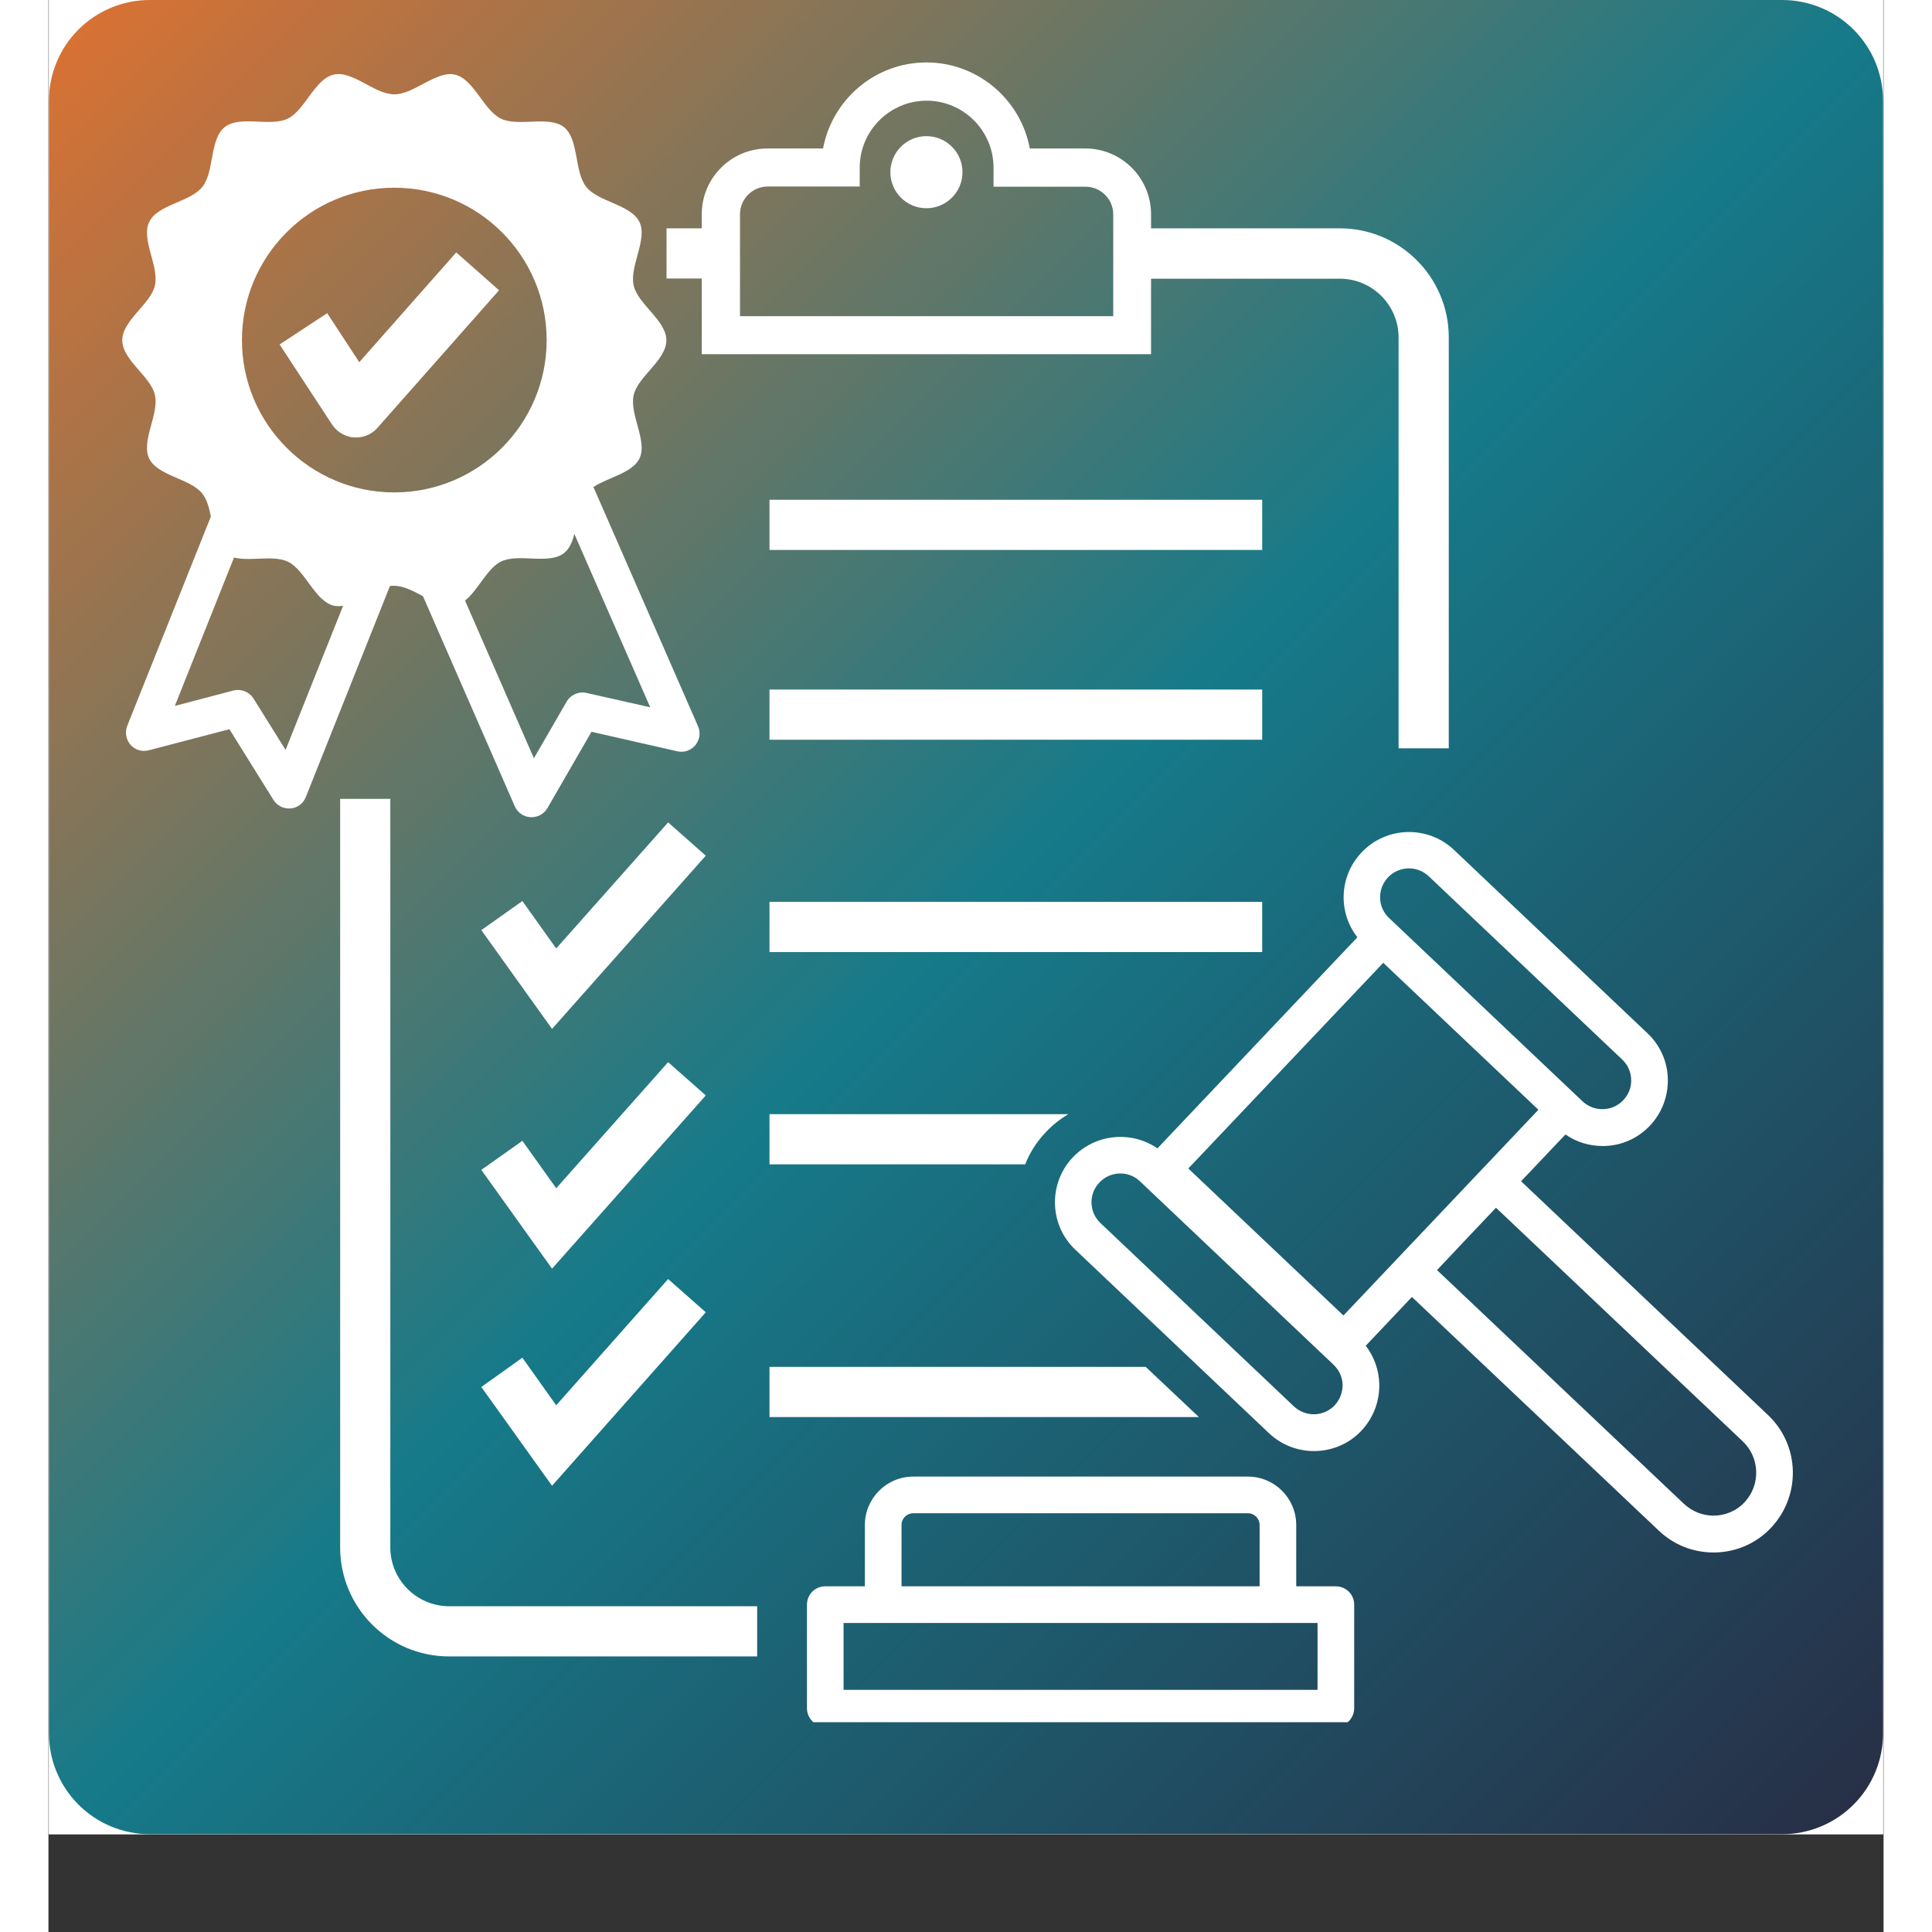
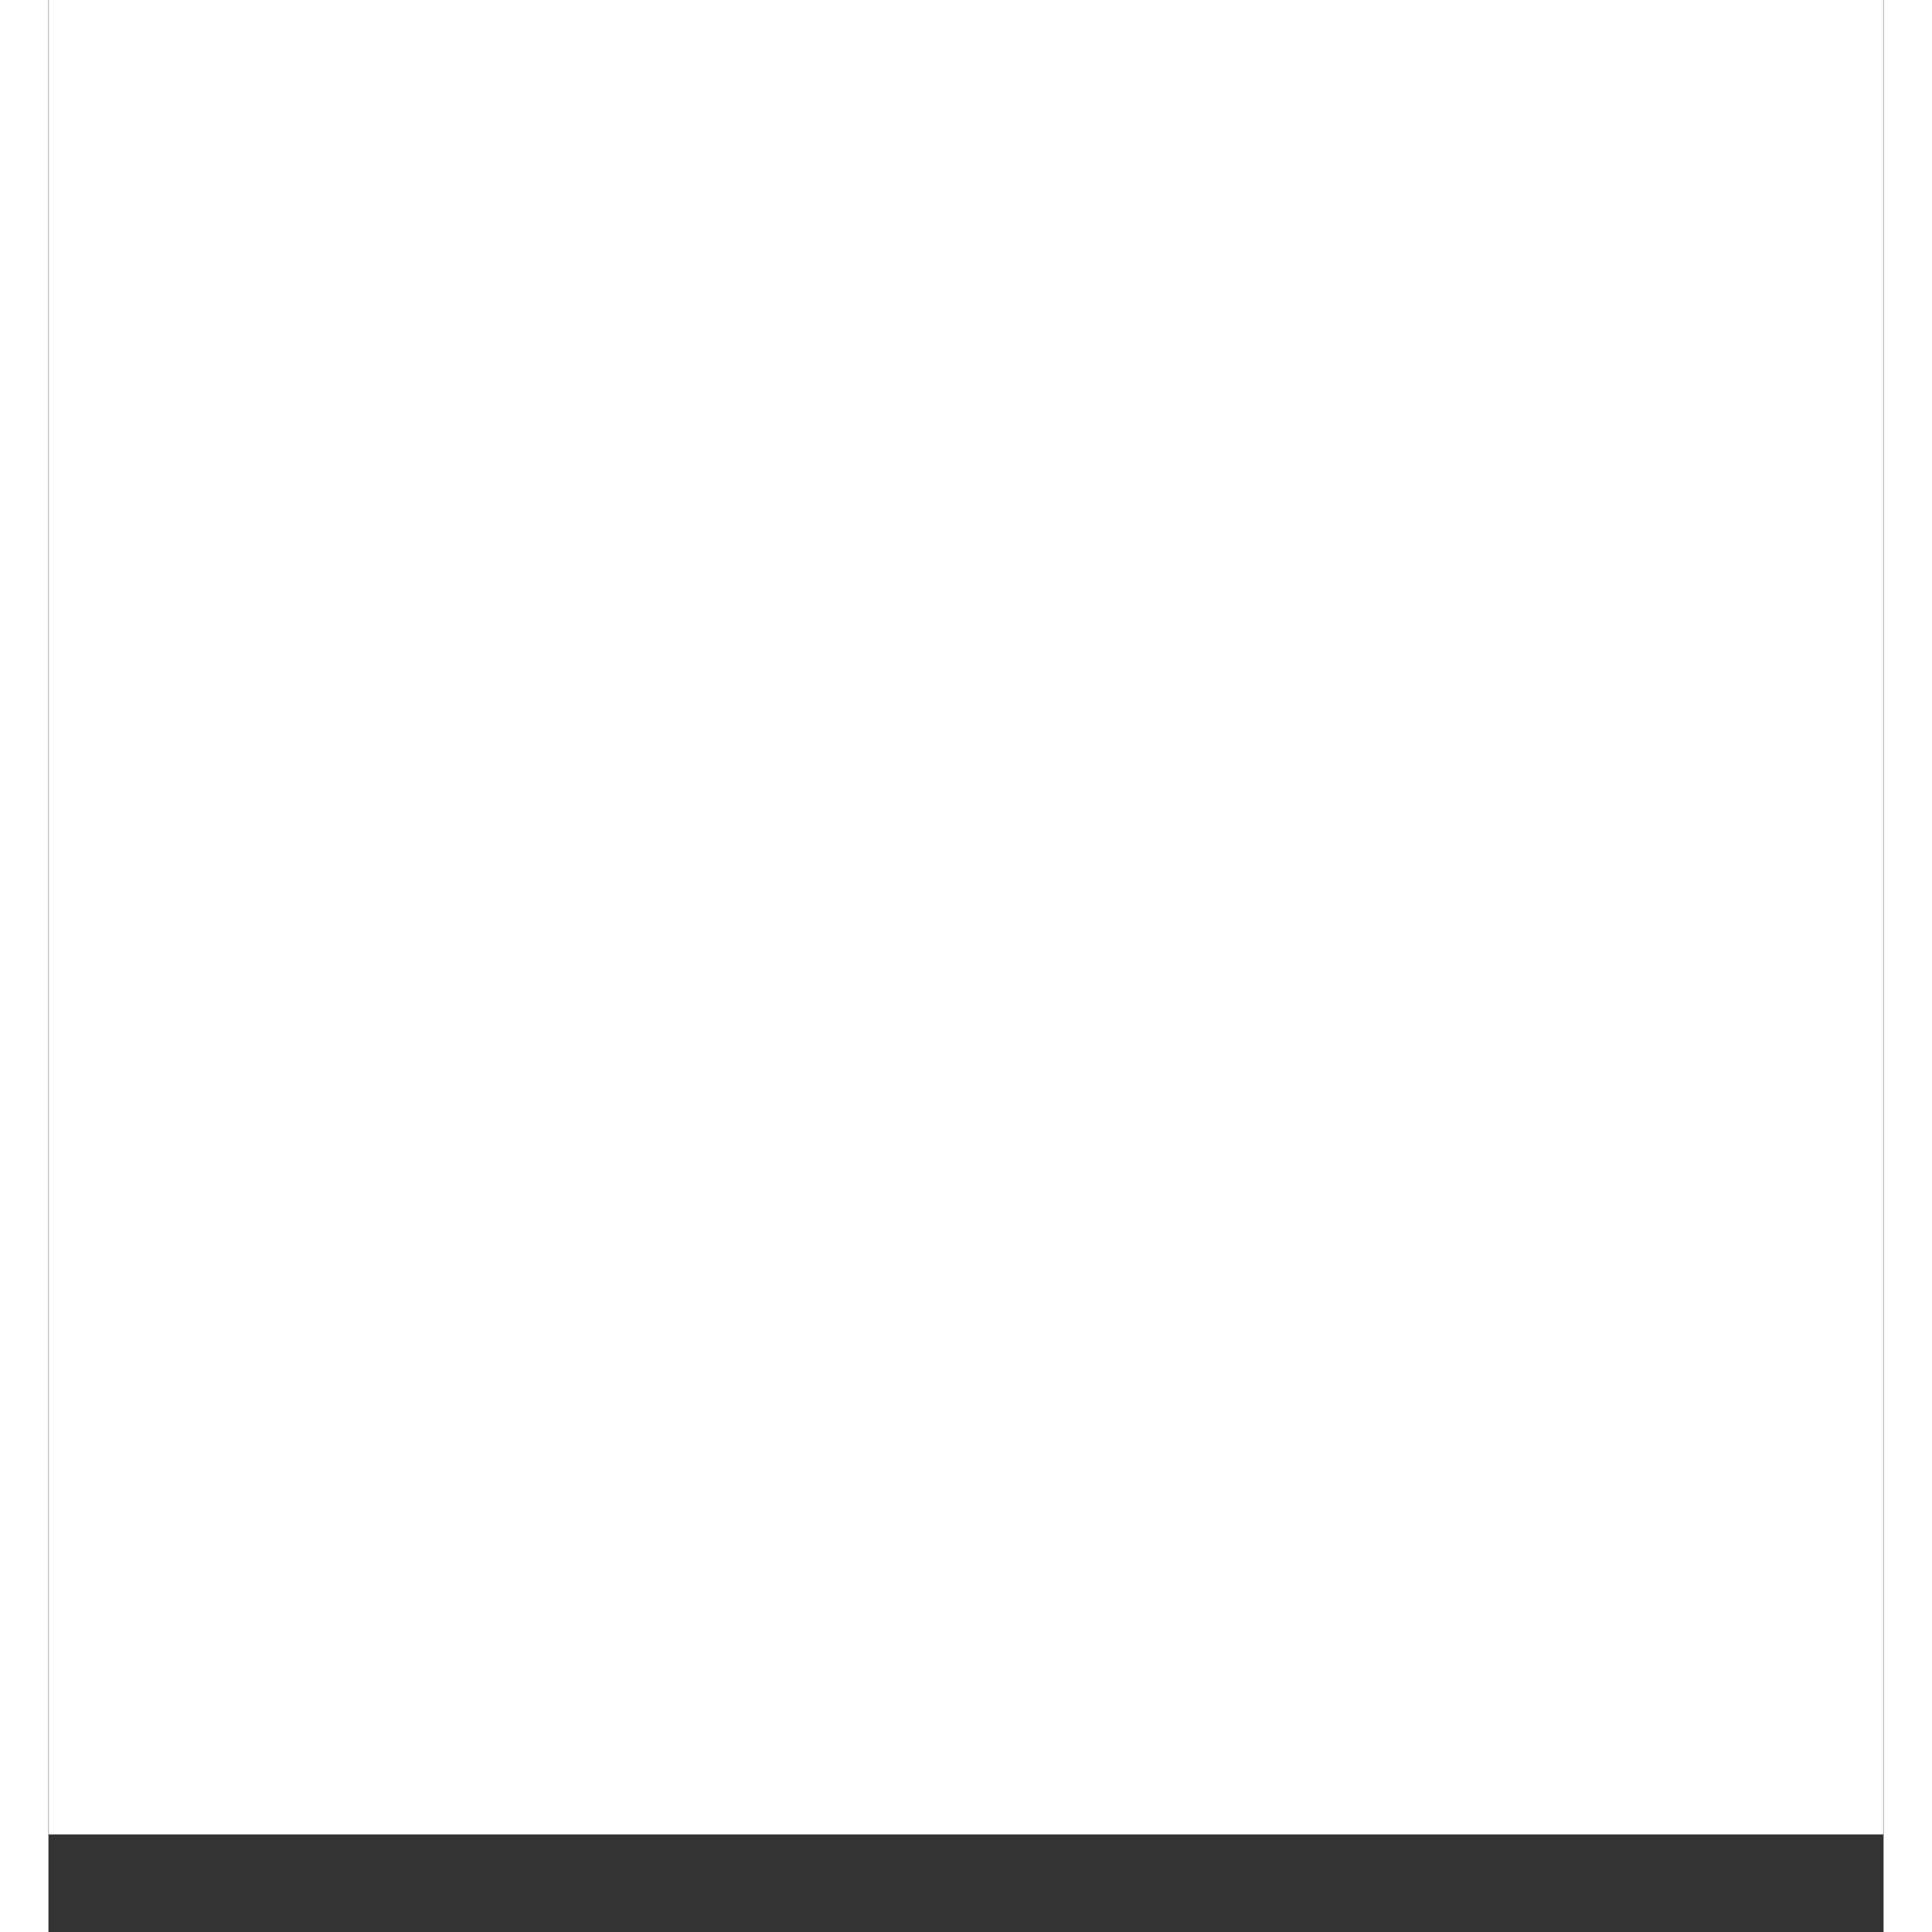
<svg xmlns="http://www.w3.org/2000/svg" width="200" zoomAndPan="magnify" viewBox="0 0 150 157.92" height="200" preserveAspectRatio="xMidYMid meet" version="1.0">
  <rect x="0" y="0" width="150" height="157.92" fill="#333333" stroke="none" />
  <defs>
    <clipPath id="7baaf13f13">
      <path d="M 0.039 0 L 149.961 0 L 149.961 149.926 L 0.039 149.926 Z M 0.039 0 " clip-rule="nonzero" />
    </clipPath>
    <clipPath id="2f3198fd87">
      <path d="M 0.039 0 L 149.961 0 L 149.961 149.926 L 0.039 149.926 Z M 0.039 0 " clip-rule="nonzero" />
    </clipPath>
    <clipPath id="5d2d70f994">
      <path d="M 8.285 0 L 141.715 0 C 143.902 0 146 0.867 147.547 2.414 C 149.094 3.961 149.961 6.059 149.961 8.246 L 149.961 141.68 C 149.961 143.863 149.094 145.961 147.547 147.508 C 146 149.055 143.902 149.926 141.715 149.926 L 8.285 149.926 C 6.098 149.926 4 149.055 2.453 147.508 C 0.906 145.961 0.039 143.863 0.039 141.68 L 0.039 8.246 C 0.039 6.059 0.906 3.961 2.453 2.414 C 4 0.867 6.098 0 8.285 0 Z M 8.285 0 " clip-rule="nonzero" />
    </clipPath>
    <clipPath id="3ff8a90c25">
      <path d="M 0.039 0 L 149.961 0 L 149.961 149.926 L 0.039 149.926 Z M 0.039 0 " clip-rule="nonzero" />
    </clipPath>
    <clipPath id="bbce68a753">
      <path d="M 8.285 0 L 141.715 0 C 143.902 0 146 0.867 147.547 2.414 C 149.094 3.961 149.961 6.059 149.961 8.246 L 149.961 141.68 C 149.961 143.863 149.094 145.961 147.547 147.508 C 146 149.055 143.902 149.926 141.715 149.926 L 8.285 149.926 C 6.098 149.926 4 149.055 2.453 147.508 C 0.906 145.961 0.039 143.863 0.039 141.68 L 0.039 8.246 C 0.039 6.059 0.906 3.961 2.453 2.414 C 4 0.867 6.098 0 8.285 0 Z M 8.285 0 " clip-rule="nonzero" />
    </clipPath>
    <linearGradient x1="0" gradientTransform="matrix(0.586, 0, 0, 0.586, 0.038, 0)" y1="0" x2="256" gradientUnits="userSpaceOnUse" y2="256" id="004ce79867">
      <stop stop-opacity="1" stop-color="rgb(87.059%, 44.31%, 19.22%)" offset="0" />
      <stop stop-opacity="1" stop-color="rgb(86.446%, 44.337%, 19.489%)" offset="0.004" />
      <stop stop-opacity="1" stop-color="rgb(85.834%, 44.365%, 19.759%)" offset="0.008" />
      <stop stop-opacity="1" stop-color="rgb(85.22%, 44.392%, 20.027%)" offset="0.012" />
      <stop stop-opacity="1" stop-color="rgb(84.608%, 44.42%, 20.297%)" offset="0.016" />
      <stop stop-opacity="1" stop-color="rgb(83.995%, 44.447%, 20.567%)" offset="0.02" />
      <stop stop-opacity="1" stop-color="rgb(83.383%, 44.475%, 20.837%)" offset="0.023" />
      <stop stop-opacity="1" stop-color="rgb(82.77%, 44.502%, 21.106%)" offset="0.027" />
      <stop stop-opacity="1" stop-color="rgb(82.158%, 44.53%, 21.376%)" offset="0.031" />
      <stop stop-opacity="1" stop-color="rgb(81.544%, 44.557%, 21.645%)" offset="0.035" />
      <stop stop-opacity="1" stop-color="rgb(80.933%, 44.585%, 21.915%)" offset="0.039" />
      <stop stop-opacity="1" stop-color="rgb(80.319%, 44.612%, 22.185%)" offset="0.043" />
      <stop stop-opacity="1" stop-color="rgb(79.706%, 44.64%, 22.455%)" offset="0.047" />
      <stop stop-opacity="1" stop-color="rgb(79.092%, 44.667%, 22.723%)" offset="0.051" />
      <stop stop-opacity="1" stop-color="rgb(78.481%, 44.696%, 22.993%)" offset="0.055" />
      <stop stop-opacity="1" stop-color="rgb(77.867%, 44.724%, 23.264%)" offset="0.059" />
      <stop stop-opacity="1" stop-color="rgb(77.255%, 44.751%, 23.534%)" offset="0.062" />
      <stop stop-opacity="1" stop-color="rgb(76.642%, 44.778%, 23.802%)" offset="0.066" />
      <stop stop-opacity="1" stop-color="rgb(76.03%, 44.806%, 24.072%)" offset="0.07" />
      <stop stop-opacity="1" stop-color="rgb(75.417%, 44.833%, 24.341%)" offset="0.074" />
      <stop stop-opacity="1" stop-color="rgb(74.805%, 44.861%, 24.611%)" offset="0.078" />
      <stop stop-opacity="1" stop-color="rgb(74.191%, 44.888%, 24.881%)" offset="0.082" />
      <stop stop-opacity="1" stop-color="rgb(73.579%, 44.916%, 25.151%)" offset="0.086" />
      <stop stop-opacity="1" stop-color="rgb(72.966%, 44.943%, 25.42%)" offset="0.09" />
      <stop stop-opacity="1" stop-color="rgb(72.354%, 44.971%, 25.69%)" offset="0.094" />
      <stop stop-opacity="1" stop-color="rgb(71.741%, 44.998%, 25.958%)" offset="0.098" />
      <stop stop-opacity="1" stop-color="rgb(71.129%, 45.026%, 26.228%)" offset="0.102" />
      <stop stop-opacity="1" stop-color="rgb(70.515%, 45.053%, 26.498%)" offset="0.105" />
      <stop stop-opacity="1" stop-color="rgb(69.902%, 45.082%, 26.768%)" offset="0.109" />
      <stop stop-opacity="1" stop-color="rgb(69.289%, 45.11%, 27.037%)" offset="0.113" />
      <stop stop-opacity="1" stop-color="rgb(68.677%, 45.137%, 27.307%)" offset="0.117" />
      <stop stop-opacity="1" stop-color="rgb(68.063%, 45.164%, 27.577%)" offset="0.121" />
      <stop stop-opacity="1" stop-color="rgb(67.451%, 45.192%, 27.847%)" offset="0.125" />
      <stop stop-opacity="1" stop-color="rgb(66.838%, 45.219%, 28.116%)" offset="0.129" />
      <stop stop-opacity="1" stop-color="rgb(66.226%, 45.247%, 28.386%)" offset="0.133" />
      <stop stop-opacity="1" stop-color="rgb(65.613%, 45.274%, 28.654%)" offset="0.137" />
      <stop stop-opacity="1" stop-color="rgb(65.001%, 45.302%, 28.925%)" offset="0.141" />
      <stop stop-opacity="1" stop-color="rgb(64.388%, 45.329%, 29.195%)" offset="0.145" />
      <stop stop-opacity="1" stop-color="rgb(63.776%, 45.357%, 29.465%)" offset="0.148" />
      <stop stop-opacity="1" stop-color="rgb(63.162%, 45.384%, 29.733%)" offset="0.152" />
      <stop stop-opacity="1" stop-color="rgb(62.55%, 45.412%, 30.003%)" offset="0.156" />
      <stop stop-opacity="1" stop-color="rgb(61.937%, 45.439%, 30.273%)" offset="0.16" />
      <stop stop-opacity="1" stop-color="rgb(61.325%, 45.468%, 30.544%)" offset="0.164" />
      <stop stop-opacity="1" stop-color="rgb(60.712%, 45.496%, 30.812%)" offset="0.168" />
      <stop stop-opacity="1" stop-color="rgb(60.098%, 45.523%, 31.082%)" offset="0.172" />
      <stop stop-opacity="1" stop-color="rgb(59.485%, 45.551%, 31.351%)" offset="0.176" />
      <stop stop-opacity="1" stop-color="rgb(58.873%, 45.578%, 31.621%)" offset="0.18" />
      <stop stop-opacity="1" stop-color="rgb(58.26%, 45.605%, 31.891%)" offset="0.184" />
      <stop stop-opacity="1" stop-color="rgb(57.648%, 45.633%, 32.161%)" offset="0.188" />
      <stop stop-opacity="1" stop-color="rgb(57.034%, 45.66%, 32.43%)" offset="0.191" />
      <stop stop-opacity="1" stop-color="rgb(56.422%, 45.688%, 32.7%)" offset="0.195" />
      <stop stop-opacity="1" stop-color="rgb(55.809%, 45.715%, 32.968%)" offset="0.199" />
      <stop stop-opacity="1" stop-color="rgb(55.197%, 45.743%, 33.238%)" offset="0.203" />
      <stop stop-opacity="1" stop-color="rgb(54.584%, 45.77%, 33.508%)" offset="0.207" />
      <stop stop-opacity="1" stop-color="rgb(53.972%, 45.798%, 33.778%)" offset="0.211" />
      <stop stop-opacity="1" stop-color="rgb(53.358%, 45.825%, 34.047%)" offset="0.215" />
      <stop stop-opacity="1" stop-color="rgb(52.747%, 45.854%, 34.317%)" offset="0.219" />
      <stop stop-opacity="1" stop-color="rgb(52.133%, 45.882%, 34.587%)" offset="0.223" />
      <stop stop-opacity="1" stop-color="rgb(51.521%, 45.909%, 34.857%)" offset="0.227" />
      <stop stop-opacity="1" stop-color="rgb(50.908%, 45.937%, 35.126%)" offset="0.23" />
      <stop stop-opacity="1" stop-color="rgb(50.294%, 45.964%, 35.396%)" offset="0.234" />
      <stop stop-opacity="1" stop-color="rgb(49.681%, 45.992%, 35.664%)" offset="0.238" />
      <stop stop-opacity="1" stop-color="rgb(49.069%, 46.019%, 35.934%)" offset="0.242" />
      <stop stop-opacity="1" stop-color="rgb(48.456%, 46.046%, 36.205%)" offset="0.246" />
      <stop stop-opacity="1" stop-color="rgb(47.844%, 46.074%, 36.475%)" offset="0.25" />
      <stop stop-opacity="1" stop-color="rgb(47.231%, 46.101%, 36.743%)" offset="0.254" />
      <stop stop-opacity="1" stop-color="rgb(46.619%, 46.129%, 37.013%)" offset="0.258" />
      <stop stop-opacity="1" stop-color="rgb(46.005%, 46.156%, 37.283%)" offset="0.262" />
      <stop stop-opacity="1" stop-color="rgb(45.393%, 46.185%, 37.553%)" offset="0.266" />
      <stop stop-opacity="1" stop-color="rgb(44.78%, 46.213%, 37.822%)" offset="0.27" />
      <stop stop-opacity="1" stop-color="rgb(44.168%, 46.24%, 38.092%)" offset="0.273" />
      <stop stop-opacity="1" stop-color="rgb(43.555%, 46.268%, 38.361%)" offset="0.277" />
      <stop stop-opacity="1" stop-color="rgb(42.943%, 46.295%, 38.631%)" offset="0.281" />
      <stop stop-opacity="1" stop-color="rgb(42.329%, 46.323%, 38.901%)" offset="0.285" />
      <stop stop-opacity="1" stop-color="rgb(41.718%, 46.35%, 39.171%)" offset="0.289" />
      <stop stop-opacity="1" stop-color="rgb(41.104%, 46.378%, 39.439%)" offset="0.293" />
      <stop stop-opacity="1" stop-color="rgb(40.491%, 46.405%, 39.709%)" offset="0.297" />
      <stop stop-opacity="1" stop-color="rgb(39.877%, 46.432%, 39.978%)" offset="0.301" />
      <stop stop-opacity="1" stop-color="rgb(39.265%, 46.46%, 40.248%)" offset="0.305" />
      <stop stop-opacity="1" stop-color="rgb(38.652%, 46.487%, 40.518%)" offset="0.309" />
      <stop stop-opacity="1" stop-color="rgb(38.04%, 46.515%, 40.788%)" offset="0.312" />
      <stop stop-opacity="1" stop-color="rgb(37.427%, 46.542%, 41.057%)" offset="0.316" />
      <stop stop-opacity="1" stop-color="rgb(36.815%, 46.571%, 41.327%)" offset="0.32" />
      <stop stop-opacity="1" stop-color="rgb(36.201%, 46.599%, 41.597%)" offset="0.324" />
      <stop stop-opacity="1" stop-color="rgb(35.59%, 46.626%, 41.867%)" offset="0.328" />
      <stop stop-opacity="1" stop-color="rgb(34.976%, 46.654%, 42.136%)" offset="0.332" />
      <stop stop-opacity="1" stop-color="rgb(34.364%, 46.681%, 42.406%)" offset="0.336" />
      <stop stop-opacity="1" stop-color="rgb(33.751%, 46.709%, 42.674%)" offset="0.34" />
      <stop stop-opacity="1" stop-color="rgb(33.139%, 46.736%, 42.944%)" offset="0.344" />
      <stop stop-opacity="1" stop-color="rgb(32.526%, 46.764%, 43.214%)" offset="0.348" />
      <stop stop-opacity="1" stop-color="rgb(31.914%, 46.791%, 43.484%)" offset="0.352" />
      <stop stop-opacity="1" stop-color="rgb(31.3%, 46.819%, 43.753%)" offset="0.355" />
      <stop stop-opacity="1" stop-color="rgb(30.687%, 46.846%, 44.023%)" offset="0.359" />
      <stop stop-opacity="1" stop-color="rgb(30.074%, 46.873%, 44.292%)" offset="0.363" />
      <stop stop-opacity="1" stop-color="rgb(29.462%, 46.901%, 44.562%)" offset="0.367" />
      <stop stop-opacity="1" stop-color="rgb(28.848%, 46.928%, 44.832%)" offset="0.371" />
      <stop stop-opacity="1" stop-color="rgb(28.236%, 46.957%, 45.102%)" offset="0.375" />
      <stop stop-opacity="1" stop-color="rgb(27.623%, 46.985%, 45.37%)" offset="0.379" />
      <stop stop-opacity="1" stop-color="rgb(27.011%, 47.012%, 45.641%)" offset="0.383" />
      <stop stop-opacity="1" stop-color="rgb(26.398%, 47.04%, 45.911%)" offset="0.387" />
      <stop stop-opacity="1" stop-color="rgb(25.786%, 47.067%, 46.181%)" offset="0.391" />
      <stop stop-opacity="1" stop-color="rgb(25.172%, 47.095%, 46.449%)" offset="0.395" />
      <stop stop-opacity="1" stop-color="rgb(24.561%, 47.122%, 46.719%)" offset="0.398" />
      <stop stop-opacity="1" stop-color="rgb(23.947%, 47.15%, 46.988%)" offset="0.402" />
      <stop stop-opacity="1" stop-color="rgb(23.335%, 47.177%, 47.258%)" offset="0.406" />
      <stop stop-opacity="1" stop-color="rgb(22.722%, 47.205%, 47.528%)" offset="0.41" />
      <stop stop-opacity="1" stop-color="rgb(22.11%, 47.232%, 47.798%)" offset="0.414" />
      <stop stop-opacity="1" stop-color="rgb(21.497%, 47.26%, 48.067%)" offset="0.418" />
      <stop stop-opacity="1" stop-color="rgb(20.883%, 47.287%, 48.337%)" offset="0.422" />
      <stop stop-opacity="1" stop-color="rgb(20.27%, 47.314%, 48.607%)" offset="0.426" />
      <stop stop-opacity="1" stop-color="rgb(19.658%, 47.343%, 48.877%)" offset="0.43" />
      <stop stop-opacity="1" stop-color="rgb(19.044%, 47.371%, 49.146%)" offset="0.434" />
      <stop stop-opacity="1" stop-color="rgb(18.433%, 47.398%, 49.416%)" offset="0.438" />
      <stop stop-opacity="1" stop-color="rgb(17.819%, 47.426%, 49.684%)" offset="0.441" />
      <stop stop-opacity="1" stop-color="rgb(17.207%, 47.453%, 49.954%)" offset="0.445" />
      <stop stop-opacity="1" stop-color="rgb(16.594%, 47.481%, 50.224%)" offset="0.449" />
      <stop stop-opacity="1" stop-color="rgb(15.982%, 47.508%, 50.494%)" offset="0.453" />
      <stop stop-opacity="1" stop-color="rgb(15.369%, 47.536%, 50.763%)" offset="0.457" />
      <stop stop-opacity="1" stop-color="rgb(14.757%, 47.563%, 51.033%)" offset="0.461" />
      <stop stop-opacity="1" stop-color="rgb(14.143%, 47.591%, 51.302%)" offset="0.465" />
      <stop stop-opacity="1" stop-color="rgb(13.531%, 47.618%, 51.572%)" offset="0.469" />
      <stop stop-opacity="1" stop-color="rgb(12.918%, 47.646%, 51.842%)" offset="0.473" />
      <stop stop-opacity="1" stop-color="rgb(12.306%, 47.673%, 52.112%)" offset="0.477" />
      <stop stop-opacity="1" stop-color="rgb(11.693%, 47.7%, 52.38%)" offset="0.48" />
      <stop stop-opacity="1" stop-color="rgb(11.081%, 47.729%, 52.65%)" offset="0.484" />
      <stop stop-opacity="1" stop-color="rgb(10.468%, 47.757%, 52.921%)" offset="0.488" />
      <stop stop-opacity="1" stop-color="rgb(9.854%, 47.784%, 53.191%)" offset="0.492" />
      <stop stop-opacity="1" stop-color="rgb(9.241%, 47.812%, 53.459%)" offset="0.496" />
      <stop stop-opacity="1" stop-color="rgb(8.629%, 47.839%, 53.729%)" offset="0.5" />
      <stop stop-opacity="1" stop-color="rgb(8.684%, 47.603%, 53.52%)" offset="0.504" />
      <stop stop-opacity="1" stop-color="rgb(8.74%, 47.368%, 53.313%)" offset="0.508" />
      <stop stop-opacity="1" stop-color="rgb(8.795%, 47.131%, 53.104%)" offset="0.512" />
      <stop stop-opacity="1" stop-color="rgb(8.85%, 46.896%, 52.896%)" offset="0.516" />
      <stop stop-opacity="1" stop-color="rgb(8.905%, 46.66%, 52.687%)" offset="0.52" />
      <stop stop-opacity="1" stop-color="rgb(8.96%, 46.423%, 52.48%)" offset="0.523" />
      <stop stop-opacity="1" stop-color="rgb(9.015%, 46.187%, 52.271%)" offset="0.527" />
      <stop stop-opacity="1" stop-color="rgb(9.07%, 45.952%, 52.063%)" offset="0.531" />
      <stop stop-opacity="1" stop-color="rgb(9.125%, 45.715%, 51.854%)" offset="0.535" />
      <stop stop-opacity="1" stop-color="rgb(9.181%, 45.48%, 51.645%)" offset="0.539" />
      <stop stop-opacity="1" stop-color="rgb(9.236%, 45.244%, 51.436%)" offset="0.543" />
      <stop stop-opacity="1" stop-color="rgb(9.291%, 45.009%, 51.228%)" offset="0.547" />
      <stop stop-opacity="1" stop-color="rgb(9.346%, 44.772%, 51.019%)" offset="0.551" />
      <stop stop-opacity="1" stop-color="rgb(9.401%, 44.537%, 50.812%)" offset="0.555" />
      <stop stop-opacity="1" stop-color="rgb(9.456%, 44.301%, 50.603%)" offset="0.559" />
      <stop stop-opacity="1" stop-color="rgb(9.512%, 44.066%, 50.395%)" offset="0.562" />
      <stop stop-opacity="1" stop-color="rgb(9.567%, 43.829%, 50.186%)" offset="0.566" />
      <stop stop-opacity="1" stop-color="rgb(9.622%, 43.594%, 49.979%)" offset="0.57" />
      <stop stop-opacity="1" stop-color="rgb(9.677%, 43.358%, 49.77%)" offset="0.574" />
      <stop stop-opacity="1" stop-color="rgb(9.732%, 43.121%, 49.562%)" offset="0.578" />
      <stop stop-opacity="1" stop-color="rgb(9.787%, 42.885%, 49.353%)" offset="0.582" />
      <stop stop-opacity="1" stop-color="rgb(9.842%, 42.65%, 49.146%)" offset="0.586" />
      <stop stop-opacity="1" stop-color="rgb(9.897%, 42.413%, 48.936%)" offset="0.59" />
      <stop stop-opacity="1" stop-color="rgb(9.953%, 42.178%, 48.729%)" offset="0.594" />
      <stop stop-opacity="1" stop-color="rgb(10.008%, 41.942%, 48.52%)" offset="0.598" />
      <stop stop-opacity="1" stop-color="rgb(10.063%, 41.707%, 48.312%)" offset="0.602" />
      <stop stop-opacity="1" stop-color="rgb(10.118%, 41.47%, 48.103%)" offset="0.605" />
      <stop stop-opacity="1" stop-color="rgb(10.173%, 41.235%, 47.896%)" offset="0.609" />
      <stop stop-opacity="1" stop-color="rgb(10.228%, 40.999%, 47.687%)" offset="0.613" />
      <stop stop-opacity="1" stop-color="rgb(10.284%, 40.764%, 47.478%)" offset="0.617" />
      <stop stop-opacity="1" stop-color="rgb(10.339%, 40.527%, 47.269%)" offset="0.621" />
      <stop stop-opacity="1" stop-color="rgb(10.394%, 40.292%, 47.061%)" offset="0.625" />
      <stop stop-opacity="1" stop-color="rgb(10.449%, 40.056%, 46.852%)" offset="0.629" />
      <stop stop-opacity="1" stop-color="rgb(10.504%, 39.819%, 46.645%)" offset="0.633" />
      <stop stop-opacity="1" stop-color="rgb(10.559%, 39.583%, 46.436%)" offset="0.637" />
      <stop stop-opacity="1" stop-color="rgb(10.616%, 39.348%, 46.228%)" offset="0.641" />
      <stop stop-opacity="1" stop-color="rgb(10.67%, 39.111%, 46.019%)" offset="0.645" />
      <stop stop-opacity="1" stop-color="rgb(10.725%, 38.876%, 45.811%)" offset="0.648" />
      <stop stop-opacity="1" stop-color="rgb(10.78%, 38.64%, 45.602%)" offset="0.652" />
      <stop stop-opacity="1" stop-color="rgb(10.835%, 38.405%, 45.395%)" offset="0.656" />
      <stop stop-opacity="1" stop-color="rgb(10.89%, 38.168%, 45.186%)" offset="0.66" />
      <stop stop-opacity="1" stop-color="rgb(10.945%, 37.933%, 44.978%)" offset="0.664" />
      <stop stop-opacity="1" stop-color="rgb(11%, 37.697%, 44.769%)" offset="0.668" />
      <stop stop-opacity="1" stop-color="rgb(11.057%, 37.462%, 44.562%)" offset="0.672" />
      <stop stop-opacity="1" stop-color="rgb(11.111%, 37.225%, 44.353%)" offset="0.676" />
      <stop stop-opacity="1" stop-color="rgb(11.166%, 36.99%, 44.145%)" offset="0.68" />
      <stop stop-opacity="1" stop-color="rgb(11.221%, 36.754%, 43.936%)" offset="0.684" />
      <stop stop-opacity="1" stop-color="rgb(11.276%, 36.517%, 43.729%)" offset="0.688" />
      <stop stop-opacity="1" stop-color="rgb(11.331%, 36.281%, 43.52%)" offset="0.691" />
      <stop stop-opacity="1" stop-color="rgb(11.388%, 36.046%, 43.311%)" offset="0.695" />
      <stop stop-opacity="1" stop-color="rgb(11.443%, 35.809%, 43.102%)" offset="0.699" />
      <stop stop-opacity="1" stop-color="rgb(11.497%, 35.574%, 42.894%)" offset="0.703" />
      <stop stop-opacity="1" stop-color="rgb(11.552%, 35.338%, 42.685%)" offset="0.707" />
      <stop stop-opacity="1" stop-color="rgb(11.607%, 35.103%, 42.477%)" offset="0.711" />
      <stop stop-opacity="1" stop-color="rgb(11.662%, 34.866%, 42.268%)" offset="0.715" />
      <stop stop-opacity="1" stop-color="rgb(11.717%, 34.631%, 42.061%)" offset="0.719" />
      <stop stop-opacity="1" stop-color="rgb(11.772%, 34.395%, 41.852%)" offset="0.723" />
      <stop stop-opacity="1" stop-color="rgb(11.829%, 34.16%, 41.644%)" offset="0.727" />
      <stop stop-opacity="1" stop-color="rgb(11.884%, 33.923%, 41.435%)" offset="0.73" />
      <stop stop-opacity="1" stop-color="rgb(11.938%, 33.688%, 41.228%)" offset="0.734" />
      <stop stop-opacity="1" stop-color="rgb(11.993%, 33.452%, 41.019%)" offset="0.738" />
      <stop stop-opacity="1" stop-color="rgb(12.048%, 33.215%, 40.811%)" offset="0.742" />
      <stop stop-opacity="1" stop-color="rgb(12.103%, 32.979%, 40.602%)" offset="0.746" />
      <stop stop-opacity="1" stop-color="rgb(12.16%, 32.744%, 40.395%)" offset="0.75" />
      <stop stop-opacity="1" stop-color="rgb(12.215%, 32.507%, 40.186%)" offset="0.754" />
      <stop stop-opacity="1" stop-color="rgb(12.27%, 32.272%, 39.978%)" offset="0.758" />
      <stop stop-opacity="1" stop-color="rgb(12.325%, 32.036%, 39.769%)" offset="0.762" />
      <stop stop-opacity="1" stop-color="rgb(12.379%, 31.801%, 39.561%)" offset="0.766" />
      <stop stop-opacity="1" stop-color="rgb(12.434%, 31.564%, 39.352%)" offset="0.77" />
      <stop stop-opacity="1" stop-color="rgb(12.491%, 31.329%, 39.143%)" offset="0.773" />
      <stop stop-opacity="1" stop-color="rgb(12.546%, 31.093%, 38.934%)" offset="0.777" />
      <stop stop-opacity="1" stop-color="rgb(12.601%, 30.858%, 38.727%)" offset="0.781" />
      <stop stop-opacity="1" stop-color="rgb(12.656%, 30.621%, 38.518%)" offset="0.785" />
      <stop stop-opacity="1" stop-color="rgb(12.711%, 30.386%, 38.31%)" offset="0.789" />
      <stop stop-opacity="1" stop-color="rgb(12.766%, 30.15%, 38.101%)" offset="0.793" />
      <stop stop-opacity="1" stop-color="rgb(12.82%, 29.913%, 37.894%)" offset="0.797" />
      <stop stop-opacity="1" stop-color="rgb(12.875%, 29.677%, 37.685%)" offset="0.801" />
      <stop stop-opacity="1" stop-color="rgb(12.932%, 29.442%, 37.477%)" offset="0.805" />
      <stop stop-opacity="1" stop-color="rgb(12.987%, 29.205%, 37.268%)" offset="0.809" />
      <stop stop-opacity="1" stop-color="rgb(13.042%, 28.97%, 37.061%)" offset="0.812" />
      <stop stop-opacity="1" stop-color="rgb(13.097%, 28.734%, 36.852%)" offset="0.816" />
      <stop stop-opacity="1" stop-color="rgb(13.152%, 28.499%, 36.644%)" offset="0.82" />
      <stop stop-opacity="1" stop-color="rgb(13.206%, 28.262%, 36.435%)" offset="0.824" />
      <stop stop-opacity="1" stop-color="rgb(13.263%, 28.027%, 36.227%)" offset="0.828" />
      <stop stop-opacity="1" stop-color="rgb(13.318%, 27.791%, 36.018%)" offset="0.832" />
      <stop stop-opacity="1" stop-color="rgb(13.373%, 27.556%, 35.811%)" offset="0.836" />
      <stop stop-opacity="1" stop-color="rgb(13.428%, 27.319%, 35.602%)" offset="0.84" />
      <stop stop-opacity="1" stop-color="rgb(13.483%, 27.084%, 35.394%)" offset="0.844" />
      <stop stop-opacity="1" stop-color="rgb(13.538%, 26.848%, 35.185%)" offset="0.848" />
      <stop stop-opacity="1" stop-color="rgb(13.594%, 26.611%, 34.976%)" offset="0.852" />
      <stop stop-opacity="1" stop-color="rgb(13.649%, 26.375%, 34.767%)" offset="0.855" />
      <stop stop-opacity="1" stop-color="rgb(13.704%, 26.14%, 34.56%)" offset="0.859" />
      <stop stop-opacity="1" stop-color="rgb(13.759%, 25.903%, 34.351%)" offset="0.863" />
      <stop stop-opacity="1" stop-color="rgb(13.814%, 25.668%, 34.143%)" offset="0.867" />
      <stop stop-opacity="1" stop-color="rgb(13.869%, 25.432%, 33.934%)" offset="0.871" />
      <stop stop-opacity="1" stop-color="rgb(13.924%, 25.197%, 33.727%)" offset="0.875" />
      <stop stop-opacity="1" stop-color="rgb(13.979%, 24.96%, 33.517%)" offset="0.879" />
      <stop stop-opacity="1" stop-color="rgb(14.035%, 24.725%, 33.31%)" offset="0.883" />
      <stop stop-opacity="1" stop-color="rgb(14.09%, 24.489%, 33.101%)" offset="0.887" />
      <stop stop-opacity="1" stop-color="rgb(14.145%, 24.254%, 32.893%)" offset="0.891" />
      <stop stop-opacity="1" stop-color="rgb(14.2%, 24.017%, 32.684%)" offset="0.895" />
      <stop stop-opacity="1" stop-color="rgb(14.255%, 23.781%, 32.477%)" offset="0.898" />
      <stop stop-opacity="1" stop-color="rgb(14.31%, 23.544%, 32.268%)" offset="0.902" />
      <stop stop-opacity="1" stop-color="rgb(14.366%, 23.309%, 32.06%)" offset="0.906" />
      <stop stop-opacity="1" stop-color="rgb(14.421%, 23.073%, 31.851%)" offset="0.91" />
      <stop stop-opacity="1" stop-color="rgb(14.476%, 22.838%, 31.644%)" offset="0.914" />
      <stop stop-opacity="1" stop-color="rgb(14.531%, 22.601%, 31.435%)" offset="0.918" />
      <stop stop-opacity="1" stop-color="rgb(14.586%, 22.366%, 31.227%)" offset="0.922" />
      <stop stop-opacity="1" stop-color="rgb(14.641%, 22.13%, 31.018%)" offset="0.926" />
      <stop stop-opacity="1" stop-color="rgb(14.696%, 21.895%, 30.809%)" offset="0.93" />
      <stop stop-opacity="1" stop-color="rgb(14.751%, 21.658%, 30.6%)" offset="0.934" />
      <stop stop-opacity="1" stop-color="rgb(14.807%, 21.423%, 30.392%)" offset="0.938" />
      <stop stop-opacity="1" stop-color="rgb(14.862%, 21.187%, 30.183%)" offset="0.941" />
      <stop stop-opacity="1" stop-color="rgb(14.917%, 20.952%, 29.976%)" offset="0.945" />
      <stop stop-opacity="1" stop-color="rgb(14.972%, 20.715%, 29.767%)" offset="0.949" />
      <stop stop-opacity="1" stop-color="rgb(15.027%, 20.479%, 29.559%)" offset="0.953" />
      <stop stop-opacity="1" stop-color="rgb(15.082%, 20.242%, 29.35%)" offset="0.957" />
      <stop stop-opacity="1" stop-color="rgb(15.138%, 20.007%, 29.143%)" offset="0.961" />
      <stop stop-opacity="1" stop-color="rgb(15.193%, 19.771%, 28.934%)" offset="0.965" />
      <stop stop-opacity="1" stop-color="rgb(15.248%, 19.536%, 28.726%)" offset="0.969" />
      <stop stop-opacity="1" stop-color="rgb(15.303%, 19.299%, 28.517%)" offset="0.973" />
      <stop stop-opacity="1" stop-color="rgb(15.358%, 19.064%, 28.31%)" offset="0.977" />
      <stop stop-opacity="1" stop-color="rgb(15.413%, 18.828%, 28.101%)" offset="0.98" />
      <stop stop-opacity="1" stop-color="rgb(15.469%, 18.593%, 27.893%)" offset="0.984" />
      <stop stop-opacity="1" stop-color="rgb(15.524%, 18.356%, 27.684%)" offset="0.988" />
      <stop stop-opacity="1" stop-color="rgb(15.579%, 18.121%, 27.477%)" offset="0.992" />
      <stop stop-opacity="1" stop-color="rgb(15.634%, 17.885%, 27.267%)" offset="0.996" />
      <stop stop-opacity="1" stop-color="rgb(15.689%, 17.65%, 27.06%)" offset="1" />
    </linearGradient>
    <clipPath id="fe97cf437c">
      <rect x="0" width="150" y="0" height="150" />
    </clipPath>
    <clipPath id="d2cd99e65a">
      <path d="M 6.035 6 L 54 6 L 54 67 L 6.035 67 Z M 6.035 6 " clip-rule="nonzero" />
    </clipPath>
    <clipPath id="e05dcc88d3">
      <path d="M 62 120 L 107 120 L 107 140.773 L 62 140.773 Z M 62 120 " clip-rule="nonzero" />
    </clipPath>
    <clipPath id="fe711c078e">
      <path d="M 50 5.094 L 115 5.094 L 115 62 L 50 62 Z M 50 5.094 " clip-rule="nonzero" />
    </clipPath>
  </defs>
  <g clip-path="url(#7baaf13f13)">
    <path fill="#ffffff" d="M 0.039 0 L 149.961 0 L 149.961 149.926 L 0.039 149.926 Z M 0.039 0 " fill-opacity="1" fill-rule="nonzero" />
    <path fill="#ffffff" d="M 0.039 0 L 149.961 0 L 149.961 149.926 L 0.039 149.926 Z M 0.039 0 " fill-opacity="1" fill-rule="nonzero" />
  </g>
  <g clip-path="url(#2f3198fd87)">
    <g clip-path="url(#5d2d70f994)">
      <g transform="matrix(1, 0, 0, 1, 0, 0)">
        <g clip-path="url(#fe97cf437c)">
          <g clip-path="url(#3ff8a90c25)">
            <g clip-path="url(#bbce68a753)">
-               <path fill="url(#004ce79867)" d="M 0.039 0 L 0.039 149.926 L 149.961 149.926 L 149.961 0 Z M 0.039 0 " fill-rule="nonzero" />
-             </g>
+               </g>
          </g>
        </g>
      </g>
    </g>
  </g>
  <path fill="#ffffff" d="M 27.945 126.488 L 27.945 65.301 L 23.844 65.301 L 23.844 126.488 C 23.844 131.406 27.832 135.395 32.746 135.395 L 57.93 135.395 L 57.93 131.293 L 32.73 131.293 C 30.094 131.277 27.945 129.125 27.945 126.488 Z M 27.945 126.488 " fill-opacity="1" fill-rule="nonzero" />
  <g clip-path="url(#d2cd99e65a)">
    <path fill="#ffffff" d="M 28.27 47.883 C 29.02 47.883 29.816 48.309 30.613 48.73 L 38.117 65.902 C 38.348 66.426 38.836 66.766 39.406 66.797 C 39.438 66.797 39.453 66.797 39.484 66.797 C 40.023 66.797 40.512 66.523 40.789 66.051 L 44.387 59.816 L 51.402 61.41 C 51.953 61.539 52.523 61.344 52.883 60.906 C 53.242 60.465 53.324 59.863 53.094 59.359 L 44.547 39.809 C 45.754 39.012 47.723 38.672 48.309 37.48 C 48.992 36.066 47.477 33.867 47.836 32.289 C 48.18 30.777 50.508 29.441 50.508 27.812 C 50.508 26.203 48.18 24.867 47.836 23.336 C 47.477 21.773 48.992 19.559 48.309 18.145 C 47.609 16.711 44.938 16.516 43.961 15.277 C 42.969 14.043 43.375 11.387 42.141 10.395 C 40.902 9.418 38.41 10.395 36.98 9.695 C 35.562 9.012 34.781 6.457 33.219 6.098 C 31.707 5.758 29.883 7.711 28.27 7.711 C 26.66 7.711 24.836 5.738 23.32 6.098 C 21.758 6.457 20.977 9.012 19.562 9.695 C 18.129 10.395 15.641 9.402 14.402 10.395 C 13.164 11.387 13.57 14.043 12.578 15.277 C 11.602 16.516 8.918 16.711 8.234 18.145 C 7.547 19.559 9.062 21.758 8.703 23.336 C 8.363 24.852 6.035 26.184 6.035 27.812 C 6.035 29.441 8.363 30.758 8.703 32.289 C 9.062 33.852 7.547 36.066 8.234 37.48 C 8.934 38.914 11.602 39.109 12.578 40.348 C 12.953 40.82 13.133 41.504 13.277 42.219 L 6.441 59.328 C 6.23 59.848 6.344 60.449 6.703 60.875 C 7.078 61.297 7.664 61.477 8.199 61.328 L 14.793 59.605 L 18.391 65.383 C 18.668 65.82 19.137 66.082 19.66 66.082 C 19.707 66.082 19.742 66.082 19.789 66.082 C 20.359 66.035 20.832 65.676 21.043 65.137 L 27.914 47.898 C 28.043 47.883 28.156 47.883 28.27 47.883 Z M 43.98 56.641 C 43.344 56.496 42.676 56.789 42.352 57.359 L 39.68 61.98 L 34.051 49.09 C 35.125 48.242 35.855 46.453 36.996 45.898 C 38.43 45.199 40.918 46.191 42.156 45.199 C 42.594 44.84 42.84 44.27 42.984 43.637 L 49.188 57.812 Z M 28.27 15.344 C 35.156 15.344 40.723 20.926 40.723 27.797 C 40.723 34.668 35.141 40.25 28.27 40.25 C 21.402 40.25 15.816 34.668 15.816 27.797 C 15.816 20.926 21.387 15.344 28.27 15.344 Z M 19.383 61.297 L 16.762 57.098 C 16.484 56.656 15.996 56.398 15.492 56.398 C 15.363 56.398 15.23 56.414 15.117 56.445 L 10.332 57.699 L 15.168 45.57 C 16.484 45.914 18.391 45.344 19.578 45.914 C 20.996 46.598 21.777 49.152 23.34 49.512 C 23.582 49.559 23.828 49.559 24.086 49.512 Z M 19.383 61.297 " fill-opacity="1" fill-rule="nonzero" />
  </g>
  <path fill="#ffffff" d="M 24.984 35.758 C 25.031 35.758 25.098 35.758 25.145 35.758 C 25.812 35.758 26.449 35.48 26.887 34.977 L 36.832 23.727 L 33.332 20.633 L 25.406 29.605 L 22.785 25.598 L 18.895 28.156 L 23.191 34.715 C 23.598 35.316 24.25 35.707 24.984 35.758 Z M 24.984 35.758 " fill-opacity="1" fill-rule="nonzero" />
  <path fill="#ffffff" d="M 140.555 115.664 L 120.371 96.555 L 124 92.73 C 124.879 93.348 125.938 93.672 127.027 93.672 C 127.078 93.672 127.125 93.672 127.176 93.672 C 128.609 93.641 129.926 93.039 130.902 92.012 C 131.879 90.973 132.398 89.621 132.367 88.188 C 132.336 86.754 131.734 85.438 130.707 84.461 L 114.887 69.469 C 112.754 67.449 109.352 67.531 107.332 69.68 C 105.492 71.617 105.395 74.578 106.992 76.613 L 90.648 93.867 C 88.516 92.402 85.57 92.664 83.73 94.602 C 81.711 96.734 81.793 100.137 83.941 102.152 L 99.762 117.145 C 100.789 118.121 102.125 118.609 103.441 118.609 C 104.859 118.609 106.273 118.059 107.316 116.949 C 108.293 115.91 108.812 114.559 108.781 113.125 C 108.75 111.969 108.359 110.895 107.676 110 L 111.449 106.012 L 131.637 125.121 C 132.855 126.277 134.434 126.898 136.094 126.898 C 136.16 126.898 136.211 126.898 136.273 126.898 C 138.016 126.848 139.629 126.133 140.816 124.863 C 143.273 122.242 143.16 118.121 140.555 115.664 Z M 109.496 71.715 C 109.953 71.227 110.59 70.98 111.207 70.98 C 111.793 70.98 112.363 71.195 112.816 71.617 L 128.641 86.609 C 129.098 87.047 129.355 87.617 129.371 88.254 C 129.391 88.887 129.16 89.473 128.723 89.93 C 127.828 90.875 126.344 90.906 125.402 90.027 L 109.578 75.035 C 108.633 74.141 108.602 72.66 109.496 71.715 Z M 105.137 114.867 C 104.695 115.324 104.125 115.582 103.492 115.602 C 102.871 115.617 102.27 115.387 101.812 114.965 L 85.992 99.973 C 85.535 99.535 85.277 98.965 85.258 98.328 C 85.242 97.695 85.473 97.109 85.91 96.652 C 86.352 96.195 86.918 95.938 87.555 95.918 C 87.57 95.918 87.605 95.918 87.621 95.918 C 88.223 95.918 88.793 96.148 89.23 96.57 L 105.055 111.562 C 105.508 112.004 105.77 112.57 105.785 113.207 C 105.785 113.809 105.559 114.41 105.137 114.867 Z M 105.852 107.527 L 93.172 95.512 L 109.105 78.699 L 121.789 90.711 Z M 138.637 122.793 C 137.949 123.527 137.023 123.887 136.094 123.887 C 135.234 123.887 134.371 123.559 133.688 122.926 L 113.5 103.816 L 116.219 100.934 L 118.32 98.719 L 138.504 117.828 C 139.906 119.164 139.953 121.395 138.637 122.793 Z M 138.637 122.793 " fill-opacity="1" fill-rule="nonzero" />
  <g clip-path="url(#e05dcc88d3)">
    <path fill="#ffffff" d="M 105.234 129.664 L 101.992 129.664 L 101.992 124.648 C 101.992 122.469 100.219 120.695 98.039 120.695 L 70.691 120.695 C 68.508 120.695 66.734 122.469 66.734 124.648 L 66.734 129.664 L 63.496 129.664 C 62.664 129.664 62 130.332 62 131.16 L 62 139.625 C 62 140.457 62.664 141.125 63.496 141.125 L 105.234 141.125 C 106.062 141.125 106.73 140.457 106.73 139.625 L 106.73 131.16 C 106.73 130.332 106.062 129.664 105.234 129.664 Z M 69.73 124.648 C 69.73 124.113 70.168 123.691 70.691 123.691 L 98.039 123.691 C 98.574 123.691 99 124.129 99 124.648 L 99 129.664 L 69.73 129.664 Z M 103.734 138.129 L 64.992 138.129 L 64.992 132.66 L 103.734 132.66 Z M 103.734 138.129 " fill-opacity="1" fill-rule="nonzero" />
  </g>
  <g clip-path="url(#fe711c078e)">
    <path fill="#ffffff" d="M 53.402 28.953 L 90.125 28.953 L 90.125 22.781 L 105.559 22.781 C 108.195 22.781 110.359 24.934 110.359 27.586 L 110.359 61.168 L 114.461 61.168 L 114.461 27.57 C 114.461 22.668 110.473 18.664 105.559 18.664 L 90.125 18.664 L 90.125 17.508 C 90.125 14.547 87.719 12.137 84.754 12.137 L 80.215 12.137 C 79.48 8.148 75.965 5.105 71.766 5.105 C 67.566 5.105 64.066 8.133 63.316 12.137 L 58.773 12.137 C 55.812 12.137 53.402 14.547 53.402 17.508 L 53.402 18.664 L 50.523 18.664 L 50.523 22.766 L 53.402 22.766 Z M 56.527 17.508 C 56.527 16.273 57.539 15.246 58.793 15.246 L 66.312 15.246 L 66.312 13.699 C 66.312 10.688 68.77 8.23 71.781 8.23 C 74.793 8.23 77.25 10.688 77.25 13.699 L 77.25 15.262 L 84.77 15.262 C 86.008 15.262 87.035 16.273 87.035 17.523 L 87.035 25.844 L 56.527 25.844 Z M 56.527 17.508 " fill-opacity="1" fill-rule="nonzero" />
  </g>
  <path fill="#ffffff" d="M 74.488 12.945 C 74.637 13.309 74.711 13.684 74.711 14.074 C 74.711 14.465 74.637 14.84 74.488 15.203 C 74.336 15.562 74.125 15.883 73.848 16.156 C 73.57 16.434 73.254 16.648 72.891 16.797 C 72.531 16.945 72.156 17.02 71.766 17.02 C 71.375 17.02 70.996 16.945 70.637 16.797 C 70.277 16.648 69.957 16.434 69.68 16.156 C 69.406 15.883 69.191 15.562 69.043 15.203 C 68.895 14.84 68.816 14.465 68.816 14.074 C 68.816 13.684 68.895 13.309 69.043 12.945 C 69.191 12.586 69.406 12.266 69.68 11.992 C 69.957 11.715 70.277 11.5 70.637 11.352 C 70.996 11.203 71.375 11.129 71.766 11.129 C 72.156 11.129 72.531 11.203 72.891 11.352 C 73.254 11.5 73.57 11.715 73.848 11.992 C 74.125 12.266 74.336 12.586 74.488 12.945 Z M 74.488 12.945 " fill-opacity="1" fill-rule="nonzero" />
  <path fill="#ffffff" d="M 53.73 69.941 L 50.652 67.223 L 41.504 77.527 L 38.738 73.652 L 35.383 76.027 L 41.164 84.102 Z M 53.73 69.941 " fill-opacity="1" fill-rule="nonzero" />
  <path fill="#ffffff" d="M 41.164 103.699 L 53.73 89.539 L 50.652 86.82 L 41.504 97.125 L 38.738 93.25 L 35.383 95.625 Z M 41.164 103.699 " fill-opacity="1" fill-rule="nonzero" />
  <path fill="#ffffff" d="M 41.164 121.445 L 53.73 107.266 L 50.652 104.547 L 41.504 114.867 L 38.738 110.977 L 35.383 113.371 Z M 41.164 121.445 " fill-opacity="1" fill-rule="nonzero" />
  <path fill="#ffffff" d="M 58.938 40.852 L 99.211 40.852 L 99.211 44.953 L 58.938 44.953 Z M 58.938 40.852 " fill-opacity="1" fill-rule="nonzero" />
  <path fill="#ffffff" d="M 58.938 56.363 L 99.211 56.363 L 99.211 60.465 L 58.938 60.465 Z M 58.938 56.363 " fill-opacity="1" fill-rule="nonzero" />
  <path fill="#ffffff" d="M 58.938 73.715 L 99.211 73.715 L 99.211 77.82 L 58.938 77.82 Z M 58.938 73.715 " fill-opacity="1" fill-rule="nonzero" />
  <path fill="#ffffff" d="M 58.938 95.172 L 79.84 95.172 C 80.215 94.211 80.781 93.316 81.531 92.535 C 82.086 91.949 82.703 91.461 83.371 91.07 L 58.938 91.07 Z M 58.938 95.172 " fill-opacity="1" fill-rule="nonzero" />
  <path fill="#ffffff" d="M 89.688 111.727 L 58.938 111.727 L 58.938 115.828 L 94.035 115.828 Z M 89.688 111.727 " fill-opacity="1" fill-rule="nonzero" />
</svg>